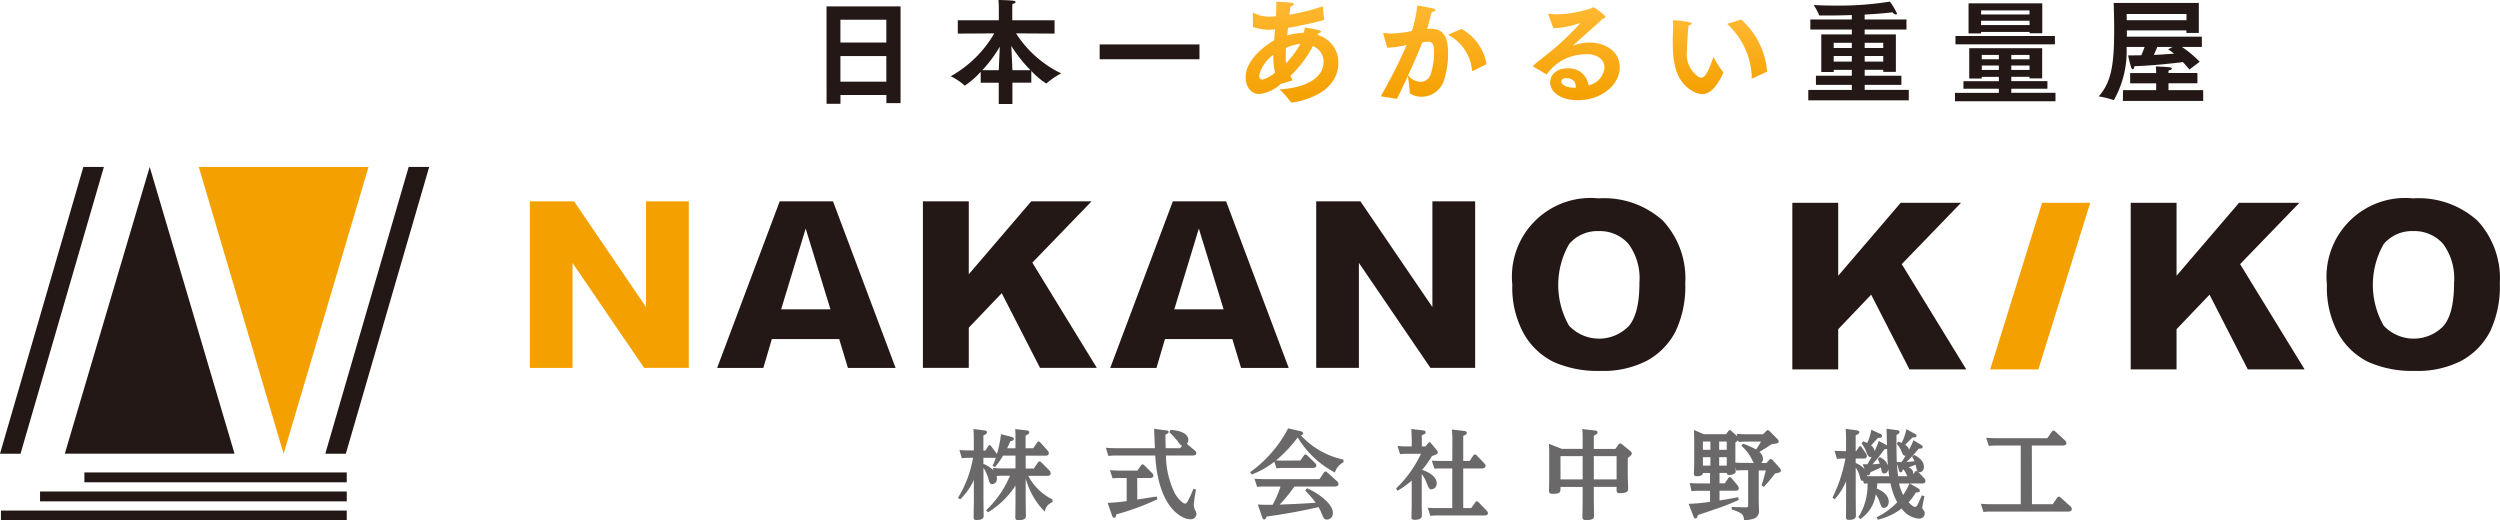
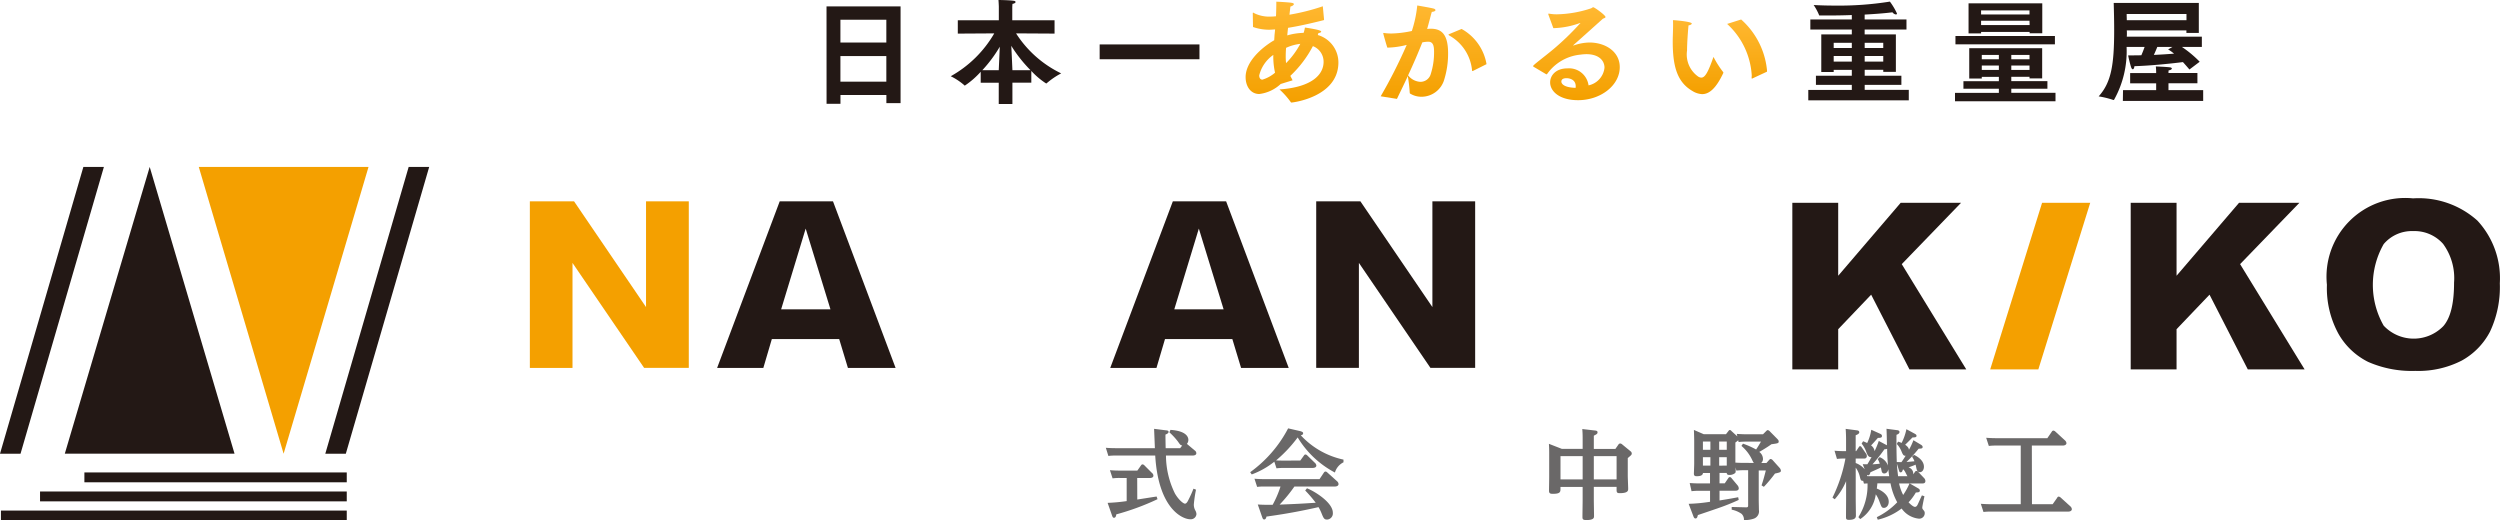
<svg xmlns="http://www.w3.org/2000/svg" width="230.581" height="48" viewBox="0 0 230.581 48">
  <defs>
    <linearGradient id="a" x1="0.5" x2="0.5" y2="1" gradientUnits="objectBoundingBox">
      <stop offset="0" stop-color="#ffb831" />
      <stop offset="1" stop-color="#f4a000" />
    </linearGradient>
  </defs>
  <g transform="translate(-138.551 -524.537)">
    <g transform="translate(138.551 539.934)">
      <path d="M153.715,543.428l3.912,13.224,3.912,13.224H145.884l3.912-13.224Z" transform="translate(-139.907 -543.428)" fill="#231815" />
-       <path d="M168.869,569.878l-3.912-13.224-3.912-13.224H176.7l-3.912,13.224Z" transform="translate(-142.711 -543.428)" fill="#f4a000" />
+       <path d="M168.869,569.878l-3.912-13.224-3.912-13.224H176.7l-3.912,13.224" transform="translate(-142.711 -543.428)" fill="#f4a000" />
      <path d="M146.24,543.428l-7.689,26.45h1.893l7.689-26.45Z" transform="translate(-138.551 -543.428)" fill="#231815" />
      <path d="M183.05,543.428l-7.689,26.45h1.893l7.689-26.45Z" transform="translate(-145.358 -543.428)" fill="#231815" />
      <rect width="24.198" height="0.909" transform="translate(7.784 28.177)" fill="#231815" />
      <rect width="28.289" height="0.909" transform="translate(3.693 29.935)" fill="#231815" />
      <rect width="31.896" height="0.909" transform="translate(0.086 31.694)" fill="#231815" />
    </g>
    <g transform="translate(187.421 542.793)">
      <path d="M209.049,562.682,202.442,553v9.685h-3.933V547.317h4.075l6.64,9.755v-9.755h3.944v15.365Z" transform="translate(-198.509 -547.006)" fill="#f4a000" />
      <path d="M231.763,562.683l-.805-2.66h-6.212l-.784,2.66H219.7l5.774-15.366h4.912l5.774,15.366Zm-6.16-5.4h4.551l-2.286-7.45Z" transform="translate(-202.428 -547.006)" fill="#231815" />
-       <path d="M253.789,562.682l-3.533-6.892-3.04,3.184v3.707h-4.23V547.317h4.23v6.728l5.763-6.728h5.567l-5.468,5.656,5.95,9.708Z" transform="translate(-206.734 -547.006)" fill="#231815" />
      <path d="M276.252,562.683l-.805-2.66h-6.212l-.786,2.66h-4.263l5.774-15.366h4.912l5.774,15.366Zm-6.16-5.4h4.551l-2.286-7.45Z" transform="translate(-210.655 -547.006)" fill="#231815" />
      <path d="M298.028,562.682l-6.6-9.685v9.685h-3.937V547.317h4.075l6.641,9.755v-9.755h3.944v15.365Z" transform="translate(-214.964 -547.006)" fill="#231815" />
-       <path d="M317.821,562.888a10,10,0,0,1-4.348-.831,6.465,6.465,0,0,1-2.738-2.6,8.793,8.793,0,0,1-1.06-4.514,7.253,7.253,0,0,1,7.948-7.968,8.1,8.1,0,0,1,5.935,2.051,7.814,7.814,0,0,1,2.067,5.787,9.611,9.611,0,0,1-.908,4.459,6.445,6.445,0,0,1-2.6,2.661A8.743,8.743,0,0,1,317.821,562.888Zm-.209-12.894a3.4,3.4,0,0,0-2.7,1.2,7.583,7.583,0,0,0-.007,7.522,3.808,3.808,0,0,0,5.383.161c.049-.046.1-.092.142-.14.652-.773.968-2.079.968-3.994a5.352,5.352,0,0,0-1.009-3.571,3.519,3.519,0,0,0-2.773-1.177Z" transform="translate(-219.06 -546.935)" fill="#231815" />
      <path d="M410,562.888a10,10,0,0,1-4.348-.831,6.465,6.465,0,0,1-2.738-2.6,8.793,8.793,0,0,1-1.06-4.514,7.257,7.257,0,0,1,7.945-7.967,8.1,8.1,0,0,1,5.935,2.052,7.815,7.815,0,0,1,2.067,5.787,9.612,9.612,0,0,1-.908,4.459,6.441,6.441,0,0,1-2.6,2.661A8.751,8.751,0,0,1,410,562.888Zm-.21-12.894a3.4,3.4,0,0,0-2.7,1.2,7.578,7.578,0,0,0,0,7.522,3.806,3.806,0,0,0,5.379.164c.049-.046.1-.094.143-.143.652-.773.969-2.079.969-3.994a5.343,5.343,0,0,0-1.012-3.569,3.513,3.513,0,0,0-2.771-1.179Z" transform="translate(-236.107 -546.936)" fill="#231815" />
      <path d="M352.173,562.851l-3.533-6.892-3.04,3.185v3.708H341.37V547.486H345.6v6.728l5.763-6.728h5.567l-5.468,5.656,5.95,9.709Z" transform="translate(-224.929 -547.037)" fill="#231815" />
      <path d="M390.46,562.851l-3.53-6.892-3.041,3.185v3.708H379.66V547.486h4.229v6.728l5.763-6.728h5.566l-5.468,5.656,5.95,9.709Z" transform="translate(-232.01 -547.037)" fill="#231815" />
      <g transform="translate(134.691 0.449)">
        <path d="M368.545,547.486l-4.785,15.365H368.2l4.785-15.365Z" transform="translate(-363.76 -547.486)" fill="#f4a000" />
      </g>
    </g>
    <g transform="translate(226.912 564.048)">
-       <path d="M249.553,580.576a9.382,9.382,0,0,0,2.2-3.184h-.664c-.205,0-.314.009-.571.026a1.183,1.183,0,0,1,.026.233.46.46,0,0,1-.4.516l-.032,0c-.214,0-.26-.179-.331-.439a3.6,3.6,0,0,0-.476-1.06v2.638c0,.277.017,1.525.017,1.784,0,.125,0,.385-.652.385-.262,0-.27-.089-.27-.3s.02-1.228.02-1.434v-1.956a5.9,5.9,0,0,1-1.265,1.793l-.2-.152a10.347,10.347,0,0,0,1.391-3.686h-.333a6.25,6.25,0,0,0-.709.035l-.214-.753c.26.017.539.037.906.037h.421v-1.085q0-.445-.037-.888l1.032.127c.063.009.214.035.214.169s-.134.216-.326.3v1.386h.188l.26-.413a.138.138,0,0,1,.117-.089c.063,0,.126.072.134.081l.484.645a.748.748,0,0,1,.063.108,10.644,10.644,0,0,0,.378-1.839l.923.234c.214.054.26.117.26.205,0,.136-.144.179-.333.216-.117.288-.188.439-.286.645h.77v-.874a8.441,8.441,0,0,0-.026-.9l1.075.127c.082.009.225.035.225.169,0,.153-.179.233-.34.3v1.175h.707l.35-.519c.052-.081.1-.108.143-.108s.081.017.153.091l.628.69c.163.179.163.26.163.3,0,.143-.117.232-.3.232H253.2v1.185h.755l.377-.566a.187.187,0,0,1,.152-.089.256.256,0,0,1,.153.081l.727.727a.438.438,0,0,1,.143.288c0,.143-.108.233-.288.233h-1.778a4.969,4.969,0,0,0,2.234,2.179v.251a1.1,1.1,0,0,0-.718.87,7,7,0,0,1-1.757-3.056v1.839c0,.251.017,1.372.017,1.6,0,.143,0,.4-.646.4-.286,0-.326-.054-.326-.3,0-.2.017-1.263.017-1.425V578.3a7.917,7.917,0,0,1-2.533,2.465Zm2.708-3.857v-1.185h-1.148a6.61,6.61,0,0,1-.744,1.06l-.223-.117a5.387,5.387,0,0,0,.3-.755.213.213,0,0,1-.117.019H249.3v.556a2.9,2.9,0,0,1,.932.6l-.072-.216c.188.009.493.037.906.037Z" transform="translate(-246.96 -573.026)" fill="#6a6868" />
      <path d="M269.228,573.2c.108.009.245.026.245.143s-.134.188-.288.251c0,.205.011,1.075.02,1.254h1.335l.188-.245c-.163-.035-.188-.072-.4-.376a6.205,6.205,0,0,0-.781-.842l.1-.225c1.5.1,1.651.69,1.651.924a.564.564,0,0,1-.136.367l.727.61a.306.306,0,0,1,.143.251c0,.163-.178.214-.331.214h-2.469a8.009,8.009,0,0,0,.835,3.517c.368.619.787.923.915.923.152,0,.26-.216.357-.422a9.992,9.992,0,0,0,.43-.96l.233.09a12.237,12.237,0,0,0-.2,1.354,1.085,1.085,0,0,0,.134.556.8.8,0,0,1,.108.34.518.518,0,0,1-.557.479l-.027,0c-.645,0-2.923-.887-3.219-5.875h-3.685a4.335,4.335,0,0,0-.636.037l-.234-.753c.225.017.51.035.9.035h3.623c0-.089-.072-1.73-.072-1.784Zm-2.642,6.384c.288-.043,1.534-.244,1.784-.277l.082.245a22.941,22.941,0,0,1-3.8,1.4c-.017.125-.054.314-.214.314-.089,0-.126-.054-.188-.234l-.4-1.141a16.086,16.086,0,0,0,1.758-.163v-2.133h-.664a4.6,4.6,0,0,0-.636.037l-.245-.755c.234.019.5.037.9.037h1.63l.342-.484c.054-.072.089-.089.134-.089a.262.262,0,0,1,.171.089l.707.709a.311.311,0,0,1,.126.245c0,.178-.2.214-.34.214h-1.154Z" transform="translate(-250.053 -573.022)" fill="#6a6868" />
      <path d="M284.643,575.979l.331-.458c.037-.052.072-.1.144-.1a.25.25,0,0,1,.152.072l.7.681a.408.408,0,0,1,.153.26c0,.225-.288.225-.359.225h-2.682c-.2,0-.447.017-.636.037l-.2-.61a7.531,7.531,0,0,1-2.081,1.174l-.144-.207a11.605,11.605,0,0,0,3.5-4.043l1.069.245c.3.073.314.153.314.207,0,.143-.144.171-.216.188a7.474,7.474,0,0,0,3.938,2.243v.249a1.525,1.525,0,0,0-.79.943,8.812,8.812,0,0,1-3.435-3.238,12.426,12.426,0,0,1-1.992,2.119c.108.009.377.017.7.017Zm-3.346,2.395a4.994,4.994,0,0,0-.636.035l-.245-.753c.26.019.539.037.9.037h5.1l.408-.61a.187.187,0,0,1,.143-.09.241.241,0,0,1,.153.073l.915.824a.363.363,0,0,1,.134.26c0,.117-.108.225-.34.225H284.1a14,14,0,0,1-1.364,1.668c1.6-.063,1.776-.072,3.329-.171a11.437,11.437,0,0,0-.97-1.13l.163-.205c.674.26,2.386,1.3,2.386,2.259a.571.571,0,0,1-.508.627l-.029,0c-.27,0-.326-.144-.5-.566a3.745,3.745,0,0,0-.286-.582c-1.311.3-2.844.6-4.529.833a2.685,2.685,0,0,1-.268.037c-.02.089-.063.27-.216.27-.1,0-.143-.108-.179-.207l-.408-1.175c.286.017.628.037,1.372.026a9.473,9.473,0,0,0,.725-1.685Z" transform="translate(-253.074 -573.013)" fill="#6a6868" />
-       <path d="M299.484,574.388c.054-.063.082-.081.127-.081a.149.149,0,0,1,.134.081l.519.628a.339.339,0,0,1,.108.225c0,.143-.054.163-.539.34a8.857,8.857,0,0,1-.906,1.274c.315.081,1.346.519,1.346,1.211a.536.536,0,0,1-.476.582c-.205,0-.232-.054-.439-.556a2.982,2.982,0,0,0-.465-.853v2.9c0,.144.017.772.017.906,0,.3-.245.413-.664.413-.268,0-.3-.089-.3-.245s.02-.887.02-1.032v-2.338a8.128,8.128,0,0,1-1.3.932l-.144-.205a10.688,10.688,0,0,0,2.3-3.2H297.53a5.245,5.245,0,0,0-.638.035l-.231-.753c.277.017.545.037.9.037h.408v-.547c0-.251-.009-.6-.037-1.06l1.086.127c.152.017.233.072.233.179,0,.135-.091.169-.35.268v1.032h.342Zm2.234-.188a8.479,8.479,0,0,0-.046-1.069l1.157.134c.117.02.225.054.225.171,0,.1-.046.163-.333.279v2.312h.592l.331-.493c.054-.082.091-.106.143-.106.081,0,.127.054.179.089l.672.709c.144.143.144.214.144.26,0,.143-.144.234-.341.234h-1.721v3.658h.734l.386-.528a.148.148,0,0,1,.136-.1.218.218,0,0,1,.163.091l.718.744a.423.423,0,0,1,.143.26c0,.1-.089.214-.34.214h-4.334a5.193,5.193,0,0,0-.636.037l-.245-.753c.26.026.547.035.9.035h1.364V576.72H300.7a5.928,5.928,0,0,0-.636.026l-.245-.744c.234.009.5.026.906.026h.986Z" transform="translate(-256.124 -573.026)" fill="#6a6868" />
      <path d="M316.936,574.916v-.761c0-.4,0-.69-.035-1.069l1.174.136c.179.017.233.072.233.163,0,.144-.081.179-.342.315v1.219h1.99l.279-.4a.193.193,0,0,1,.171-.1.305.305,0,0,1,.152.063l.781.646a.253.253,0,0,1,.126.214c0,.108-.035.144-.368.421v1.624c0,.2.037,1.03.037,1.2s0,.413-.781.413c-.288,0-.288-.108-.288-.387v-.191h-2.1v1.131c0,.251.02,1.326.02,1.542,0,.171,0,.386-.718.386-.326,0-.35-.1-.35-.3,0-.231.017-1.283.017-1.5v-1.257h-2.044v.144c0,.3,0,.493-.69.493-.26,0-.368-.037-.368-.3,0-.081.017-1.032.017-1.228v-2.269c0-.377-.009-.53-.026-.815l1.192.465Zm-2.044.672v2.144h2.044v-2.144Zm5.174,2.144v-2.144h-2.1v2.144Z" transform="translate(-259.325 -573.026)" fill="#6a6868" />
      <path d="M336.1,579.633c0,.152.017.807.017.941a.714.714,0,0,1-.458.79,2.552,2.552,0,0,1-.922.135.737.737,0,0,0-.216-.571,2.383,2.383,0,0,0-.915-.386v-.251l1.354.035c.134,0,.163-.063.163-.163V576.9h-.386a6.276,6.276,0,0,0-.7.037l-.072-.3c.017.407.017.45-.037.521a.8.8,0,0,1-.537.179c-.225,0-.234-.108-.245-.188h-.662v.959h.484l.331-.484a.178.178,0,0,1,.134-.089.2.2,0,0,1,.143.081l.557.664a.485.485,0,0,1,.126.288c0,.223-.245.223-.315.223h-1.459v.9c1.049-.171,1.223-.205,1.721-.3l.046.251a20.071,20.071,0,0,1-1.919.767c-.547.188-1.488.51-1.847.628-.037.163-.072.314-.214.314-.082,0-.136-.037-.2-.205L329.636,580a15.1,15.1,0,0,0,1.974-.188V578.8h-1a5.132,5.132,0,0,0-.707.037l-.171-.753c.277.017.547.035.906.035h.969v-.958h-.652c-.02.26-.333.294-.584.294-.205,0-.251-.089-.251-.245,0-.02.028-.772.028-.925v-2c0-.3-.011-.746-.028-1.1l.906.394h2.053l.216-.277c.063-.09.1-.108.134-.108a.192.192,0,0,1,.152.089l.547.5-.052-.232c.277.017.547.035.9.035h1.518l.3-.3c.054-.052.081-.082.143-.082a.293.293,0,0,1,.163.089l.709.718c.089.091.132.153.132.234,0,.171-.072.179-.671.26-.43.314-1.04.664-1.122.709a.814.814,0,0,1,.342.628.488.488,0,0,1-.163.394h.484l.245-.277c.046-.046.081-.091.153-.091a.291.291,0,0,1,.163.091l.646.718a.49.49,0,0,1,.126.245c0,.163-.054.179-.547.288a12.526,12.526,0,0,1-1.023,1.223l-.214-.134c.188-.565.231-.744.394-1.373H336.1Zm-5.148-5.379v.764h.69v-.764Zm0,1.444v.779h.69V575.7Zm2.2-.681v-.764h-.7v.764Zm0,1.461V575.7h-.7v.779Zm2.5-.251a.9.9,0,0,1-.126-.205,3.786,3.786,0,0,0-1.021-1.363l.143-.207a7.659,7.659,0,0,1,1.211.539c.163-.245.26-.4.447-.727h-1.363a5.931,5.931,0,0,0-.7.037l-.035-.163a2.386,2.386,0,0,1-.262.207V576.2c.253.017.575.026.815.026Z" transform="translate(-262.249 -573.043)" fill="#6a6868" />
      <path d="M353.444,575.47c.734.359.906.79.906,1.095,0,.26-.144.5-.378.5-.179,0-.268-.152-.3-.294-.019-.063-.073-.341-.09-.4-.153.063-.2.09-.652.251a.594.594,0,0,1,.43.638l.153-.207c.035-.054.072-.106.143-.106a.26.26,0,0,1,.163.089l.539.565a.407.407,0,0,1,.126.279c0,.223-.2.223-.27.223h-1.174l.761.441c.09.052.171.106.171.214,0,.163-.143.171-.368.179a4.679,4.679,0,0,1-.672.906c.082.089.408.421.593.421.153,0,.233-.171.3-.326.054-.116.288-.636.341-.734l.232.081c-.035.152-.2.941-.2,1.032,0,.115.017.135.153.3a.341.341,0,0,1,.072.234.5.5,0,0,1-.492.5l-.047,0a2.221,2.221,0,0,1-1.592-.936,5.764,5.764,0,0,1-2.2,1.032l-.089-.234a6.626,6.626,0,0,0,1.884-1.372,5.818,5.818,0,0,1-.62-1.75h-1.21c-.028.288-.037.35-.054.484.368.144,1.1.539,1.1,1.211,0,.377-.234.571-.439.571s-.233-.089-.413-.571a2.8,2.8,0,0,0-.342-.681,3.27,3.27,0,0,1-1.434,2.286l-.171-.179a5.51,5.51,0,0,0,.844-3.111c-.054,0-.277.017-.331.017l-.072-.26c-.2.026-.236-.091-.3-.351a2.342,2.342,0,0,0-.387-.861v2.808c0,.26.017,1.363.017,1.586,0,.153,0,.421-.645.421-.268,0-.268-.1-.268-.314s.009-1.223.009-1.426v-1.827a5.891,5.891,0,0,1-1.049,1.668l-.207-.152a13.734,13.734,0,0,0,1.194-3.606,6.237,6.237,0,0,0-.781.037l-.223-.755c.26.02.537.037.9.037h.163v-.995c0-.376-.009-.7-.037-1.059l1.04.136c.1.009.216.054.216.179s-.153.205-.333.277v1.462h.046l.245-.368c.028-.046.054-.089.126-.089a.163.163,0,0,1,.125.089l.386.556a.39.39,0,0,1,.1.245.22.22,0,0,1-.245.251h-.781v.413a1.98,1.98,0,0,1,.835.582l-.188-.474c.245.009.286.009.43.009.2-.332.251-.421.385-.672-.245.054-.359-.144-.467-.413a2.588,2.588,0,0,0-.448-.824l.136-.216c.187.072.26.108.377.163a4.348,4.348,0,0,0,.377-1.223l.815.368c.1.046.171.1.171.205,0,.171-.153.171-.377.179-.207.233-.513.584-.629.69a.783.783,0,0,1,.326.53,7.684,7.684,0,0,0,.386-.941l.69.368a.32.32,0,0,1,.063.035c0-.233-.026-1.354-.043-1.525l.978.127c.1.009.223.052.223.169,0,.143-.143.207-.277.262-.011.85,0,1.694.026,2.51.117,0,.3.009.43.009a6.708,6.708,0,0,0,.386-.591c-.179.017-.245-.072-.368-.367a2.131,2.131,0,0,0-.447-.718l.116-.214a2.491,2.491,0,0,1,.331.117,5.01,5.01,0,0,0,.441-1.265l.761.413c.117.063.171.117.171.188,0,.143-.1.151-.377.163-.225.234-.575.584-.672.672.314.207.34.387.349.467a5.661,5.661,0,0,0,.413-.887l.7.42c.063.037.152.108.152.2,0,.152-.134.152-.368.163a11.862,11.862,0,0,1-1.121,1.223c.163-.009.223-.017.734-.063a1.678,1.678,0,0,0-.225-.421Zm-2.3,1.964c-.035-.232-.043-.331-.081-.645-.043.268-.205.394-.377.394-.135,0-.2-.089-.234-.205-.009-.046-.063-.3-.072-.351-.134.082-.824.377-.969.45-.026.117-.072.277-.214.277a.127.127,0,0,1-.1-.046.255.255,0,0,1,0,.116,1.834,1.834,0,0,0,.26.009Zm-.879-1.756a1.346,1.346,0,0,1,.772.779c-.009-.063-.063-.636-.082-1.549a.9.9,0,0,1-.251.046,15.041,15.041,0,0,1-1.1,1.386c.2-.011.3-.02.672-.054a1.542,1.542,0,0,0-.188-.421Zm2.565,1.756c-.037-.043-.126-.244-.163-.3a1.206,1.206,0,0,0-.214-.326l-.054.028c-.017.081-.054.244-.2.244-.1,0-.117-.073-.163-.216l-.179-.582c.009.26.02.385.108,1.156Zm-.772.672a4.34,4.34,0,0,0,.377,1.06,6.258,6.258,0,0,0,.583-1.06Z" transform="translate(-265.262 -573.025)" fill="#6a6868" />
      <path d="M367.416,580.051h1.91l.421-.6a.147.147,0,0,1,.135-.1.311.311,0,0,1,.163.072l.913.826a.4.4,0,0,1,.136.26c0,.125-.117.225-.342.225h-7.173a5.028,5.028,0,0,0-.636.035l-.244-.753c.26.017.537.035.9.035h2.781v-5.408h-2.306a4.886,4.886,0,0,0-.636.037l-.245-.753c.279.017.547.035.906.035h4.735l.413-.6a.179.179,0,0,1,.143-.1.311.311,0,0,1,.163.072l.9.826a.4.4,0,0,1,.144.26c0,.125-.126.223-.35.223h-2.842Z" transform="translate(-268.364 -573.059)" fill="#6a6868" />
    </g>
    <g transform="translate(214.783 524.537)">
      <path d="M232.079,525.26h6.83v8.922H237.6v-.746h-4.235v.809h-1.282Zm5.517,3.331v-2.1h-4.235v2.1Zm0,3.615v-2.365h-4.235v2.365Z" transform="translate(-232.079 -524.671)" fill="#231815" />
      <path d="M250.564,532.167H248.9v-1.009a7.7,7.7,0,0,1-1.461,1.272.076.076,0,0,1-.063-.042,5.63,5.63,0,0,0-1.241-.82,10.58,10.58,0,0,0,4.015-3.952l-3.363.021v-1.23h3.784v-1.271s-.011-.325-.033-.6c0,0,.978.011,1.409.074.105.01.168.063.168.116s-.084.137-.284.168a3.5,3.5,0,0,0-.02.377v1.135h3.9v1.23l-3.551-.021a10.181,10.181,0,0,0,4.161,3.689,7.128,7.128,0,0,0-1.324.9.086.086,0,0,1-.063.031,7,7,0,0,1-1.366-1.156v1.082h-1.744v1.966h-1.261Zm0-1.157c.02-.43.063-1.408.095-2.164a12.285,12.285,0,0,1-1.609,2.164Zm2.932,0a12.557,12.557,0,0,1-1.776-2.248c.042.767.084,1.786.105,2.248Z" transform="translate(-234.679 -524.537)" fill="#231815" />
      <path d="M262.987,529.565h9.206v1.367h-9.206Z" transform="translate(-237.795 -525.467)" fill="#231815" />
      <path d="M282.74,532.318a3.511,3.511,0,0,1-1.976.925c-.809,0-1.261-.725-1.261-1.555,0-1.4,1.429-2.7,2.638-3.405l.02-.326c.011-.221.042-.442.063-.672l-.157.01c-.148.011-.284.02-.421.02a4.53,4.53,0,0,1-1.461-.252l-.021-1.219v-.022c0-.063.011-.083.042-.083a.286.286,0,0,1,.095.052,3.11,3.11,0,0,0,1.461.315c.105,0,.2-.011.3-.011.074-.01.157-.01.242-.021.02-.41.031-.862.031-1.346.084,0,1.094.053,1.387.1.168.021.231.074.231.126,0,.083-.157.188-.315.22-.032.21-.052.474-.094.756a19.686,19.686,0,0,0,3.079-.778l.116,1.241c-.011.021-.021.041-.042.041-1.135.285-2.228.537-3.279.705-.031.231-.052.473-.073.7a5.756,5.756,0,0,1,1.378-.231c.041,0,.094-.011.136-.011a3.677,3.677,0,0,0,.115-.484c1.335.2,1.5.3,1.5.379,0,.063-.136.125-.252.125-.021.064-.042.127-.064.179a.4.4,0,0,0,.117.042,2.637,2.637,0,0,1,1.786,2.492c0,3.184-4.183,3.7-4.33,3.7-.031,0-.053-.011-.073-.053a7.488,7.488,0,0,0-1.03-1.156c3.048-.21,4.067-1.408,4.067-2.543a1.541,1.541,0,0,0-.987-1.451,10.3,10.3,0,0,1-2.082,2.743c.064.126.137.263.21.409Zm-.683-2.68a3.234,3.234,0,0,0-1.3,1.892c0,.21.095.389.293.389a3.219,3.219,0,0,0,1.167-.641A6.909,6.909,0,0,1,282.057,529.638Zm2.491-1.02a4.263,4.263,0,0,0-1.313.368c-.022.273-.033.546-.033.809a4.823,4.823,0,0,0,.033.6A7.646,7.646,0,0,0,284.547,528.619Z" transform="translate(-240.849 -524.573)" fill="url(#a)" />
      <path d="M294.788,533.532a45.62,45.62,0,0,0,2.4-4.74,7.735,7.735,0,0,1-1.786.253c-.1-.284-.379-1.293-.379-1.314a.048.048,0,0,1,.052-.042c.022,0,.042.01.064.01a4.63,4.63,0,0,0,.631.043,9.916,9.916,0,0,0,1.891-.232,10.936,10.936,0,0,0,.5-2.354s1.241.21,1.5.284c.126.032.179.094.179.148,0,.073-.127.147-.337.157-.1.337-.263,1.009-.431,1.577.116-.011.231-.022.347-.022,1.051,0,1.586.6,1.586,2.27a8.046,8.046,0,0,1-.346,2.386,2.19,2.19,0,0,1-2.1,1.619,1.973,1.973,0,0,1-1.04-.284c-.042-.021-.052-.042-.052-.095a13.569,13.569,0,0,0-.179-1.524c-.3.663-.641,1.346-1,2.1Zm3.678-1.335a.982.982,0,0,0,.945-.735,6.473,6.473,0,0,0,.3-1.976c0-.495-.031-.988-.536-.988a2.882,2.882,0,0,0-.547.063c-.4,1.008-.82,1.986-1.313,3.037A1.538,1.538,0,0,0,298.466,532.2Zm3.784-4.876a4.589,4.589,0,0,1,2.3,3.247l-1.24.62a.208.208,0,0,1-.053.02c-.021,0-.032-.02-.042-.063a4.111,4.111,0,0,0-2.07-3.2c-.073-.053-.105-.073-.105-.095s.042-.042.116-.073Z" transform="translate(-243.676 -524.651)" fill="url(#a)" />
      <path d="M312.065,530.838a.1.1,0,0,1-.032-.052c0-.1.989-.82,1.871-1.556a25.072,25.072,0,0,0,2.48-2.4c.01-.011.02-.011.02-.021h-.011a.121.121,0,0,0-.052.01,7.658,7.658,0,0,1-2.3.463H313.9l-.463-1.261v-.032c0-.031.011-.042.031-.042h.022a3.909,3.909,0,0,0,.746.063,10.541,10.541,0,0,0,3.132-.547c.116-.043.147-.105.21-.105.126,0,1.135.736,1.135.9,0,.073-.105.105-.242.157-.8.725-1.955,1.755-2.7,2.417-.022.021-.033.032-.033.042s.011.01.022.01a.066.066,0,0,0,.042-.01,4.554,4.554,0,0,1,1.43-.263c1.461,0,2.795.831,2.795,2.271,0,1.7-1.776,3.048-3.846,3.048-1.744,0-2.575-.84-2.575-1.64,0-.651.536-1.293,1.588-1.293a1.813,1.813,0,0,1,1.954,1.567,1.866,1.866,0,0,0,1.472-1.629c0-.672-.537-1.25-1.671-1.25a4.725,4.725,0,0,0-.536.042,4.27,4.27,0,0,0-3.069,1.765c-.021.031-.042.052-.063.052s-.032-.011-.064-.021Zm3.9,1.808c0-.746-.809-.746-.851-.746-.126,0-.473.02-.473.315,0,.063.02.536,1.313.578A.741.741,0,0,0,315.963,532.645Z" transform="translate(-246.865 -524.69)" fill="url(#a)" />
      <path d="M332.485,531.588a.089.089,0,0,1,.02.063c0,.01-.011.031-.011.042-.63,1.334-1.25,1.934-1.944,1.934a1.856,1.856,0,0,1-.914-.3c-1.419-.83-1.8-2.322-1.8-4.561,0-.43.032-1.02.032-1.5,0-.137,0-.263-.01-.378,0-.063,0-.085.041-.085.074,0,1.693.127,1.693.315,0,.063-.105.137-.3.169-.031.3-.136,1.555-.136,2.322a2.488,2.488,0,0,0,1.03,2.4.566.566,0,0,0,.284.095c.346,0,.63-.494,1.125-1.912A8.72,8.72,0,0,0,332.485,531.588Zm2.711.588c-.021.01-.031.021-.053.021s-.031-.031-.031-.095.011-.137.011-.21a6.978,6.978,0,0,0-2.27-4.74l1.293-.41a7.179,7.179,0,0,1,2.385,4.687v.125Z" transform="translate(-249.788 -524.945)" fill="url(#a)" />
      <path d="M343.175,532.862h4.014V532.4h-3.31v-.842h3.31v-.546h-1.671v.2h-1.145v-3.468h2.816v-.452h-3.825v-.925h3.825v-.41c-.788.032-1.576.042-2.3.042h-.641c-.053,0-.073,0-.084-.052a5.081,5.081,0,0,0-.494-.915c.567.033,1.23.053,1.923.053a29.783,29.783,0,0,0,5.108-.367,6.018,6.018,0,0,1,.652,1.093.089.089,0,0,1-.1.094.473.473,0,0,1-.315-.2c-.663.084-1.577.157-2.565.21v.452h3.858v.925h-3.858v.452h2.88V531.2H350.09v-.189h-1.713v.546h3.384v.842h-3.384v.461h4.067v.967h-9.269ZM347.189,529v-.484h-1.671V529Zm0,1.25v-.515h-1.671v.515Zm2.9-1.25v-.484h-1.713V529Zm0,1.25v-.515h-1.713v.515Z" transform="translate(-252.624 -524.57)" fill="#231815" />
      <path d="M359.776,533.172h4.046v-.379h-3.268v-.7h3.268v-.4h-1.576v.157H361.09v-2.8h6.726v2.785h-1.167v-.147h-1.681v.4H368.3v.7h-3.331v.379h4.077v.777h-9.269Zm.042-5.245h9.174v.768h-9.174Zm1.208-3.016h6.8v2.765h-1.167v-.127h-4.476v.137h-1.157Zm5.622,1.03v-.378h-4.466v.378Zm.011.977-.011-.4h-4.466v.4Zm-2.837,3.153v-.4h-1.576v.4Zm0,.988v-.41h-1.576v.41Zm2.827-.988v-.4h-1.681v.4Zm0,.988v-.41h-1.681v.41Z" transform="translate(-255.694 -524.606)" fill="#231815" />
      <path d="M385.553,527.983v.946h-1.838a10.311,10.311,0,0,1,1.639,1.365l-.946.715c-.188-.22-.388-.451-.6-.683-.925.116-2.827.326-4.477.378-.011.158-.073.284-.147.284-.053,0-.105-.052-.157-.189a10.507,10.507,0,0,1-.273-1.093h.325c.284,0,.579,0,.894-.011.115-.262.22-.536.3-.767h-1.661a9.177,9.177,0,0,1-1.146,4.855.085.085,0,0,1-.063.042.041.041,0,0,1-.032-.011,8.378,8.378,0,0,0-1.334-.326c1.166-1.3,1.429-2.911,1.429-6.138,0-.831-.02-1.691-.042-2.479h7.85v2.764h-1.145V527.4h-5.5a2.569,2.569,0,0,1,.011.284,2.831,2.831,0,0,1-.011.294Zm-7.271,4.929h3.057v-.63h-2.4v-.946h2.4a5,5,0,0,0-.032-.609s1.02.041,1.3.083c.116.011.178.063.178.105,0,.074-.105.147-.3.179a1.993,1.993,0,0,0-.01.241h2.669v.946h-2.669v.63h3.2v1h-7.408Zm5.853-6.453v-.567h-5.517c0,.2.011.39.011.567Zm-1.293,2.47h-1.4c-.073.189-.189.462-.315.735.662-.031,1.3-.073,1.86-.116a3.335,3.335,0,0,0-.547-.389Z" transform="translate(-258.703 -524.599)" fill="#231815" />
    </g>
  </g>
</svg>